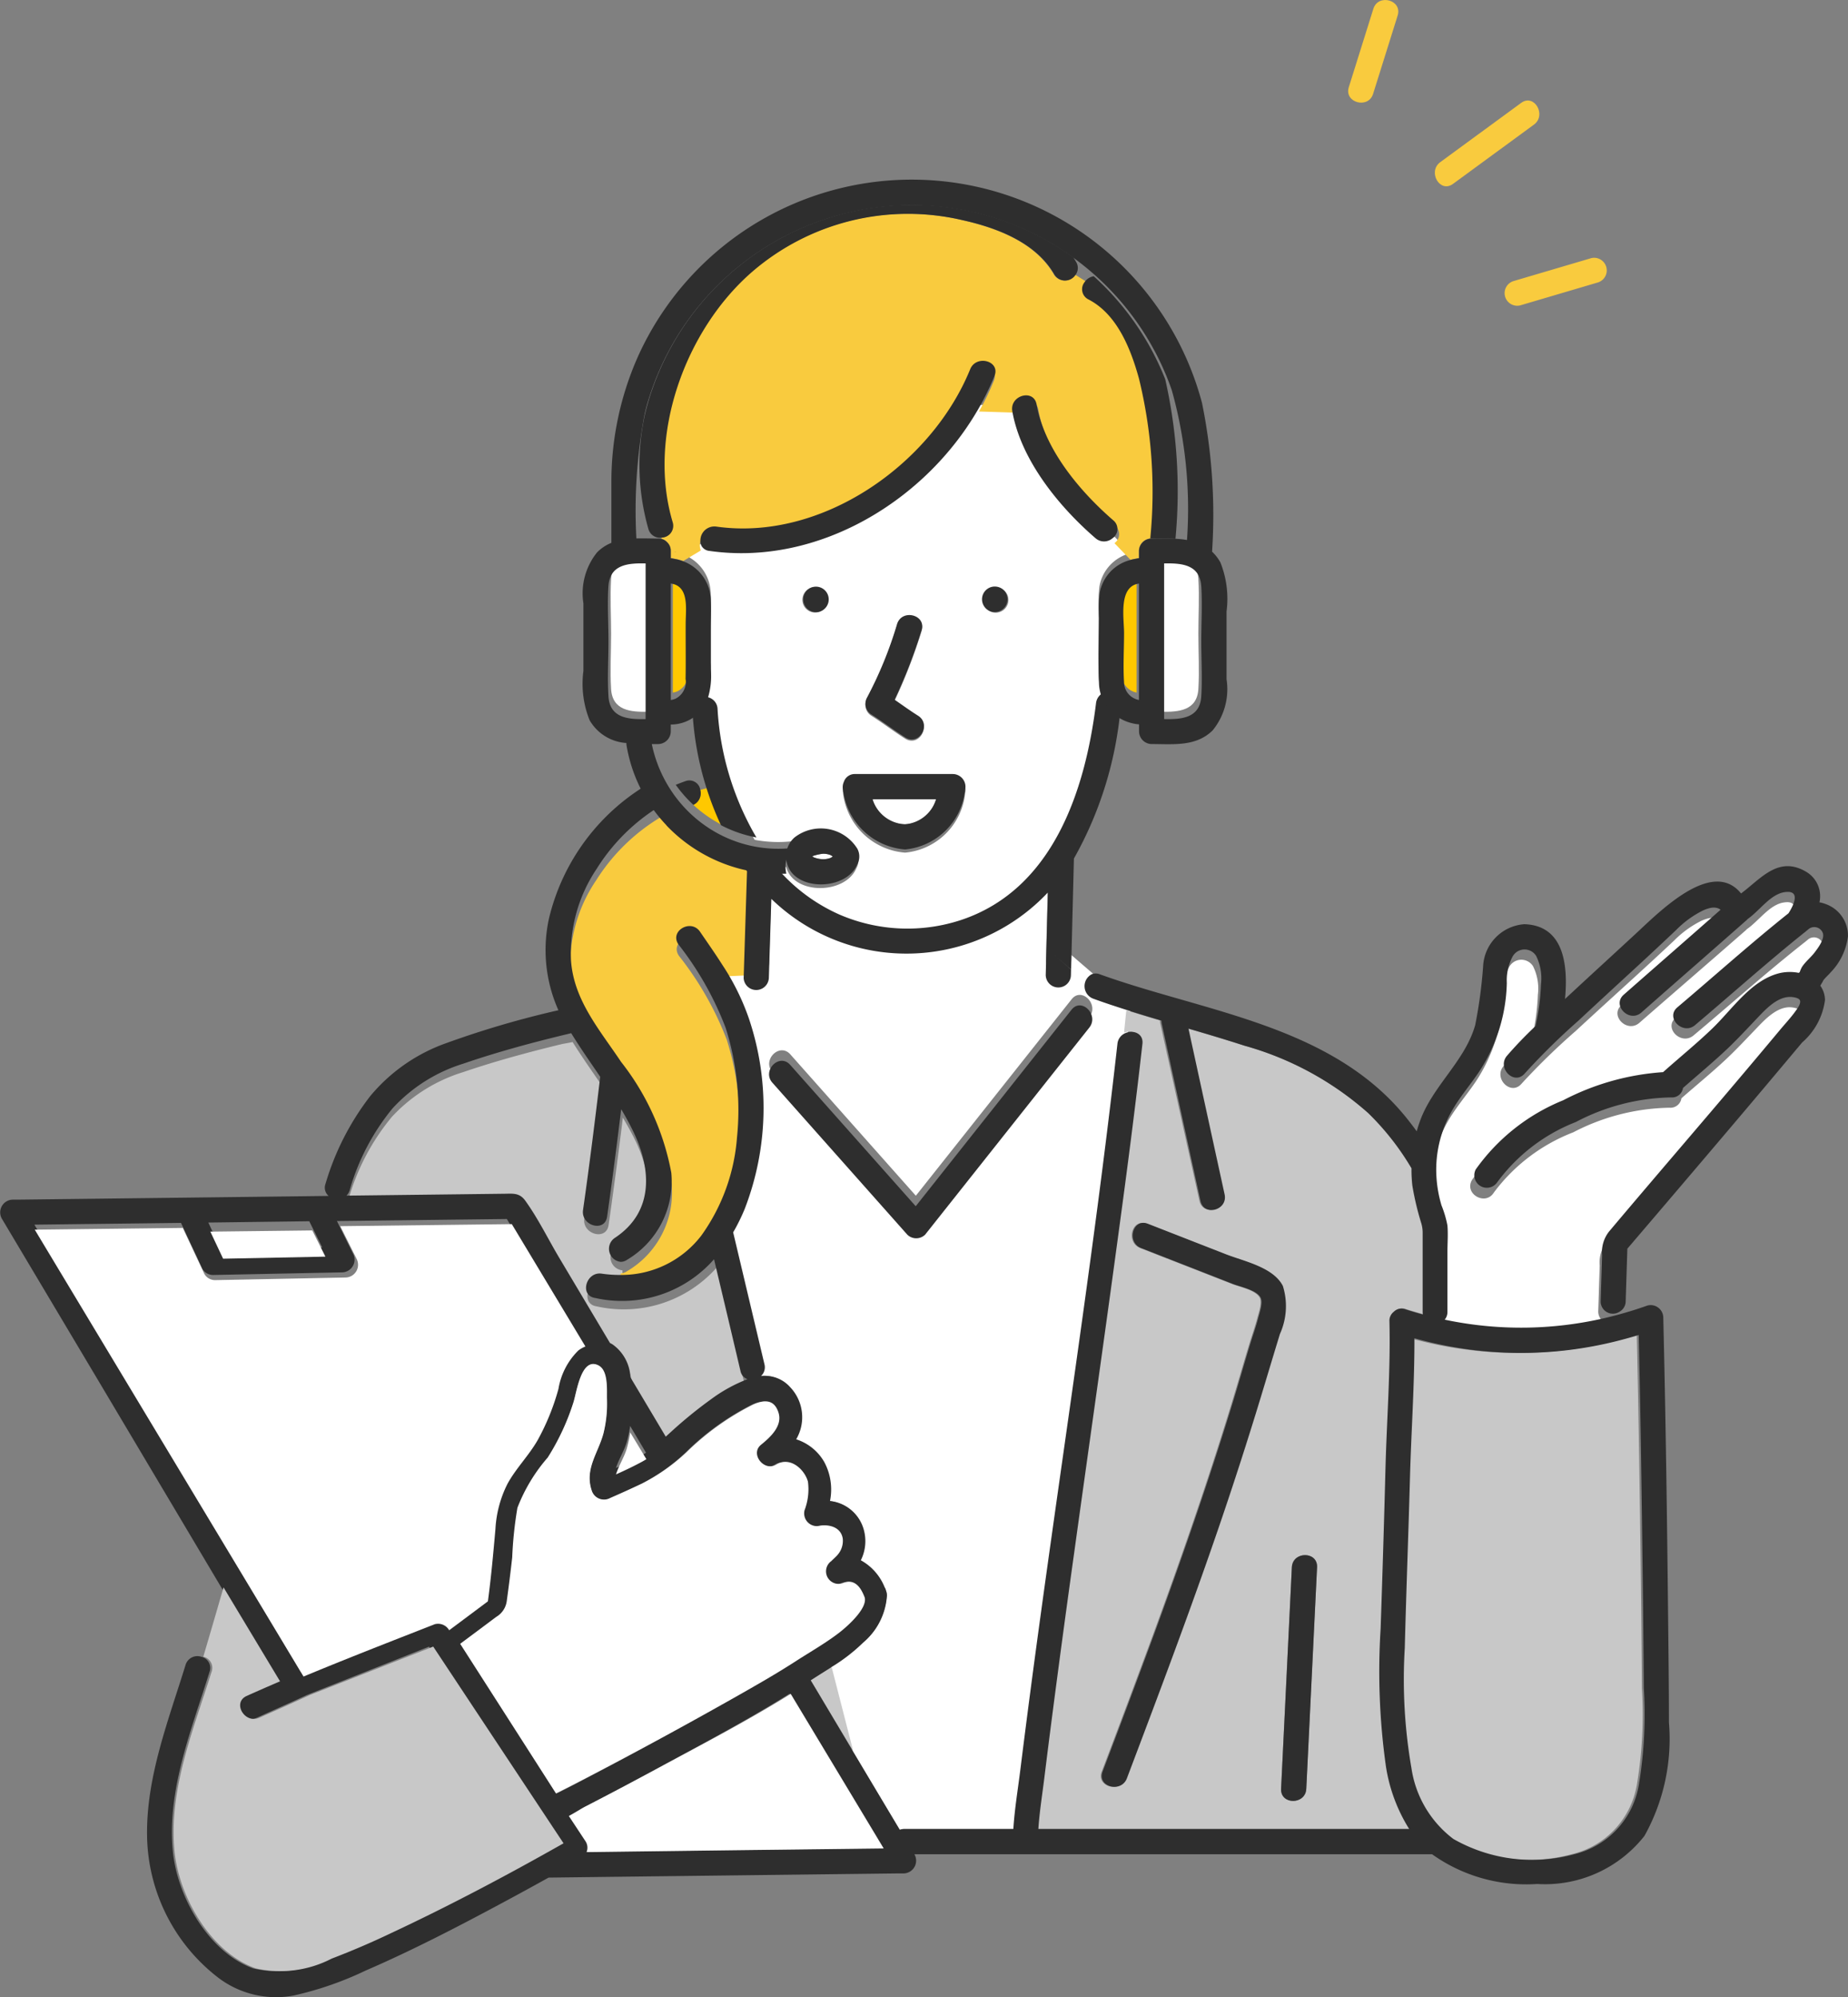
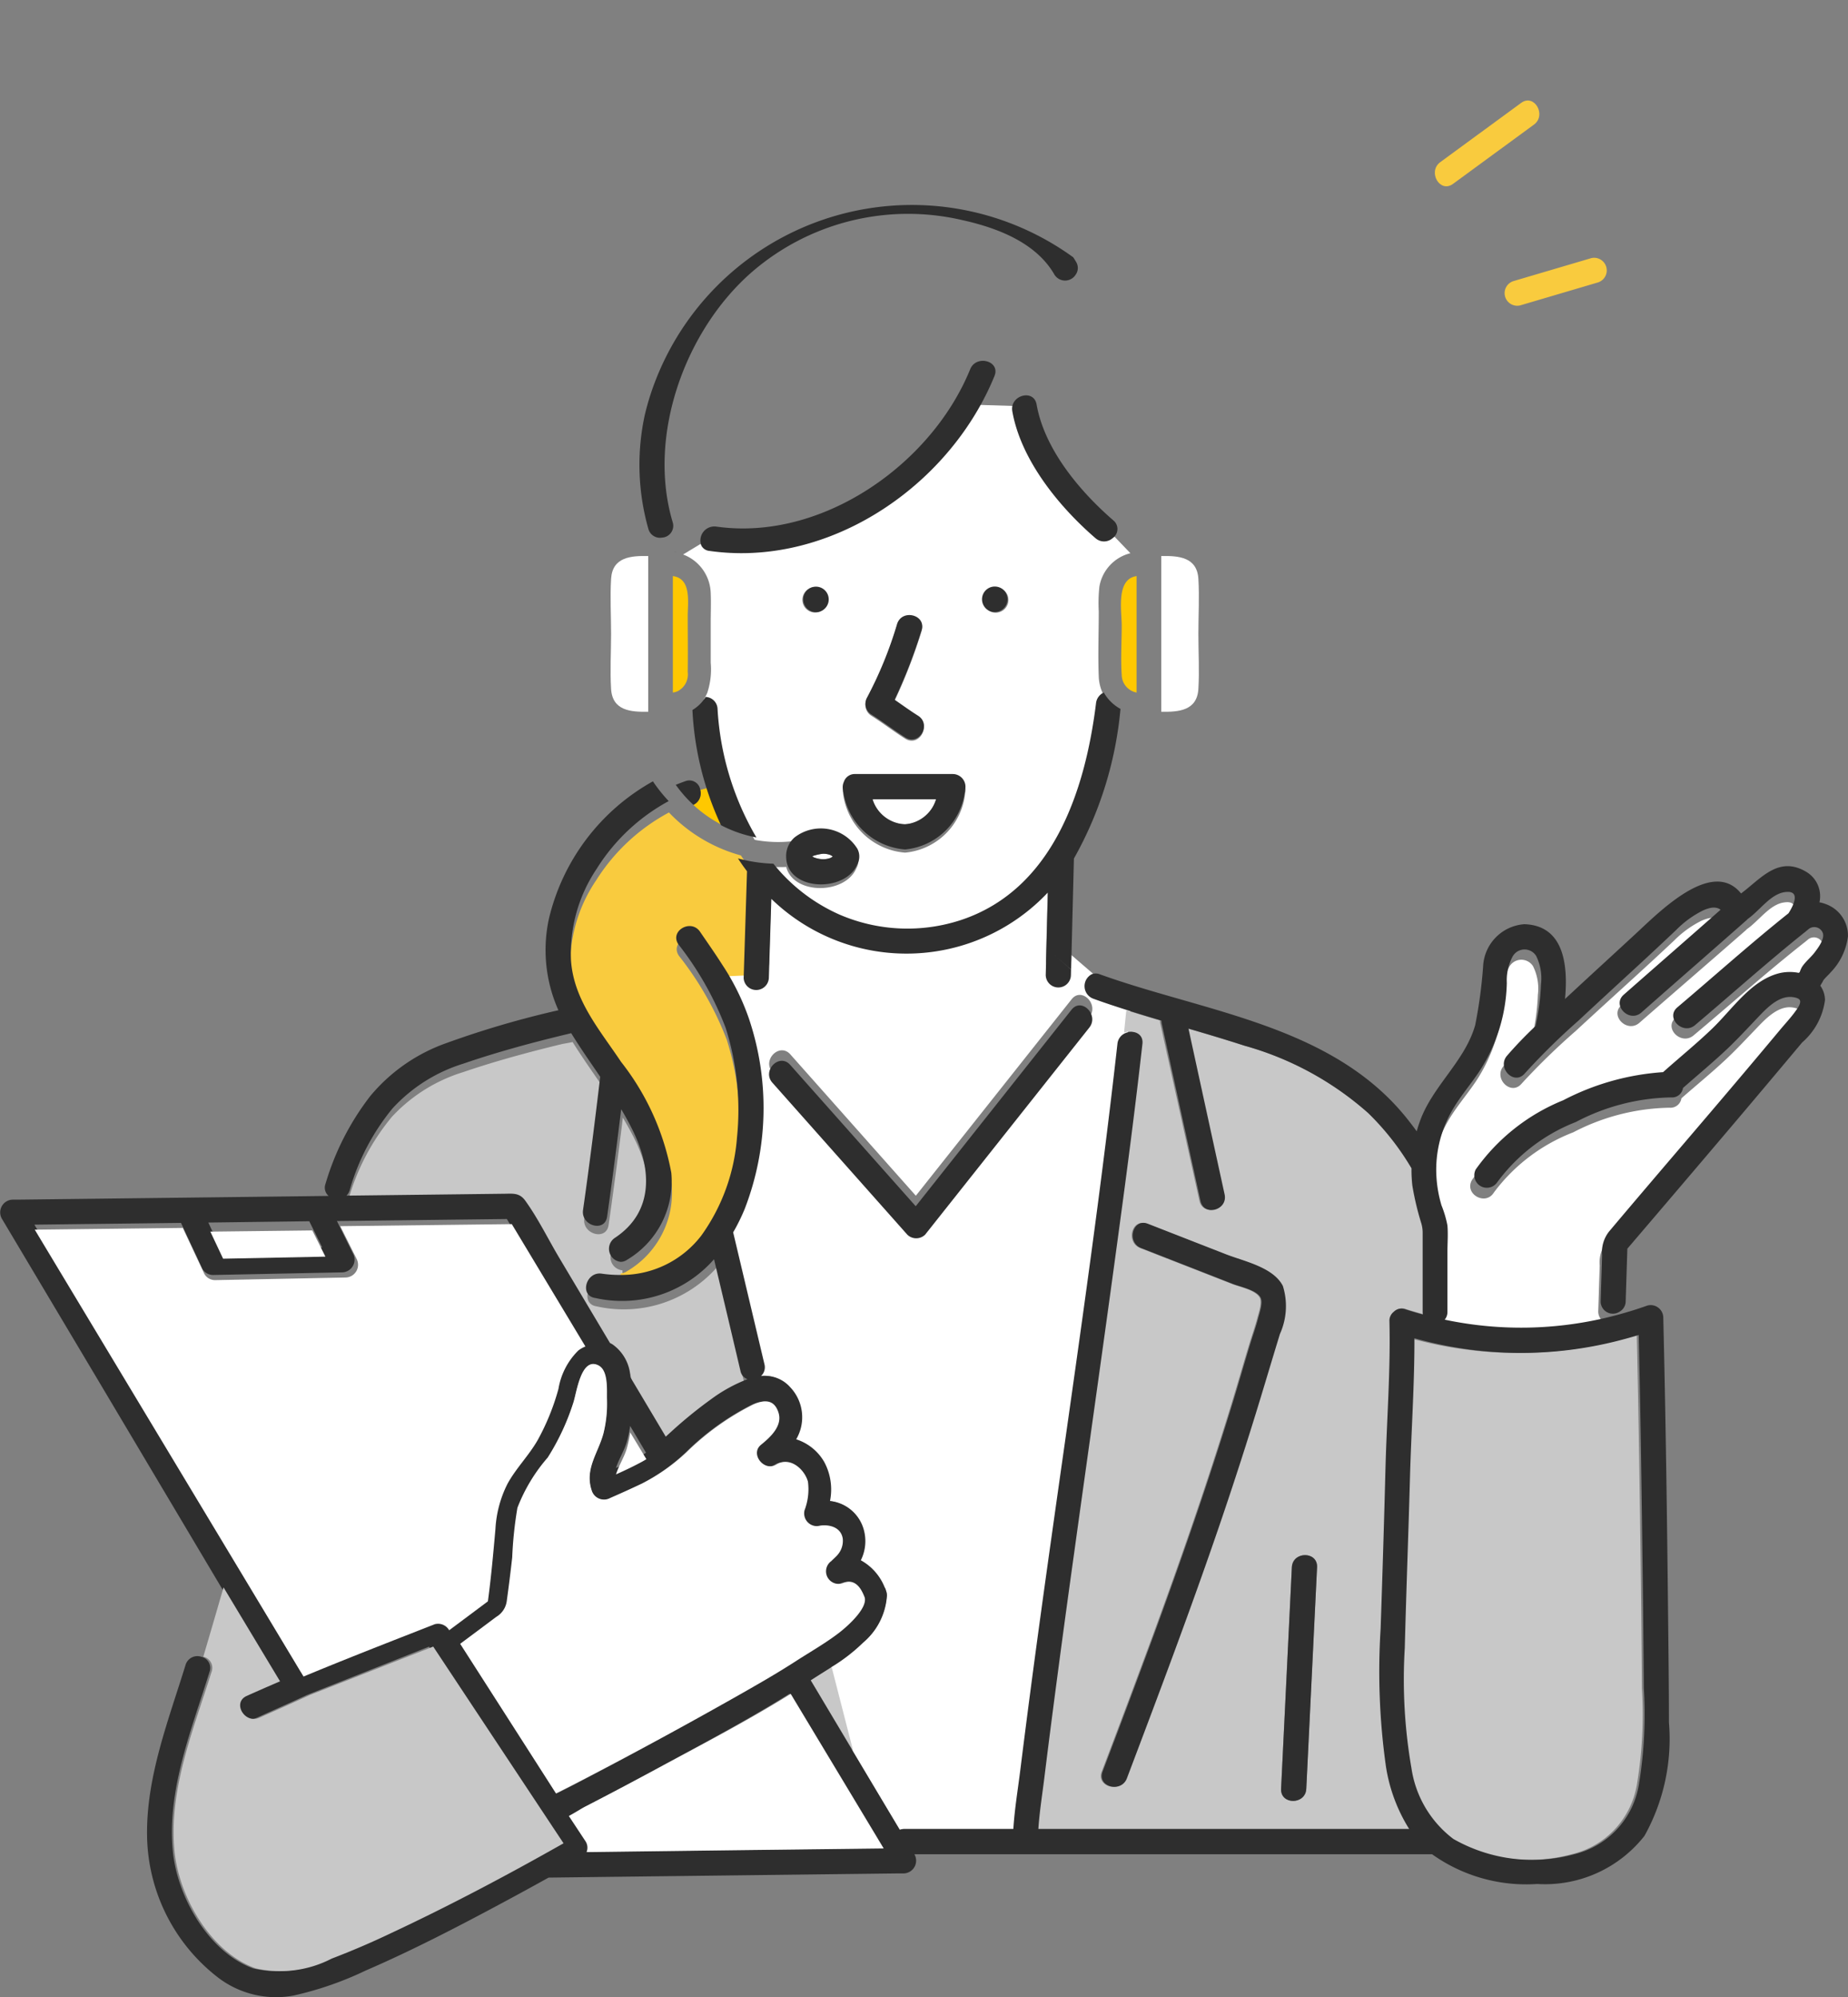
<svg xmlns="http://www.w3.org/2000/svg" width="87" height="94">
  <rect width="100%" height="100%" fill="#808080" stroke="none" />
  <g data-name="グループ 491">
    <g data-name="グループ 490">
      <g data-name="コンポーネント 6 – 1">
        <path data-name="パス 353" d="m26.887 49.178-.469.112q.243-.042.482-.09Z" fill="#fff" />
        <path data-name="パス 354" d="m49.241 45.207.1-3.877a9.14 9.14 0 0 1-13.018.3l-.117 3.713a.594.594 0 0 1-1.186.027l-1.1.049a11.131 11.131 0 0 1 1.249 2.494 13.057 13.057 0 0 1-.192 8.99 9.164 9.164 0 0 1-.547 1.1l1.485 6.2a.559.559 0 0 1-.165.565 1.6 1.6 0 0 1 1.385.516 2.037 2.037 0 0 1 .291 2.46 2.363 2.363 0 0 1 1.333 1.067 2.71 2.71 0 0 1 .274 1.837 1.861 1.861 0 0 1 1.594 1.307 2 2 0 0 1-.128 1.483 2.524 2.524 0 0 1 1.128 1.261.627.627 0 0 1 .076.181.562.562 0 0 1 .039.262 3.142 3.142 0 0 1-1.126 2.165 8.316 8.316 0 0 1-1.5 1.149l1.02 3.973 2.221 3.691a.615.615 0 0 1 .218-.038h5.182c.058-.939.219-1.883.335-2.812q.228-1.829.473-3.656c1.351-10.165 2.988-20.3 4.14-30.489a.614.614 0 0 1 .4-.517c.036-.378.072-.732.107-1.055a47.28 47.28 0 0 1-1.669-.556.629.629 0 0 1-.062-1.147l-1.045-.9-.006.251a.595.595 0 0 1-1.189.006Zm2.048 2.665-.97 1.223-6.76 8.524a.6.6 0 0 1-.839 0l-6.352-7.153c-.506-.569.331-1.411.839-.839l5.909 6.654.574-.724 6.76-8.524c.471-.598 1.305.247.836.839Z" fill="#fff" />
        <path data-name="パス 355" d="m75.242 61.731.069-2.163a1.557 1.557 0 0 1 .325-1.11c2.143-2.52 4.318-5.011 6.464-7.528q.843-.99 1.682-1.983c.238-.283.5-.559.717-.857.082-.113.285-.368.218-.522-.054-.126-.355-.158-.457-.159-.622-.006-1.166.572-1.557.98-.473.492-.936.99-1.434 1.458-.682.64-1.409 1.23-2.111 1.848a.522.522 0 0 1-.56.443 10.162 10.162 0 0 0-4.533 1.158 8.448 8.448 0 0 0-3.736 2.833c-.4.651-1.423.055-1.024-.6a9.434 9.434 0 0 1 4.162-3.258 12.074 12.074 0 0 1 4.744-1.322c.774-.687 1.582-1.334 2.331-2.047.953-.907 1.833-2.263 3.176-2.607a2.175 2.175 0 0 1 .943-.019l.046-.041a1.53 1.53 0 0 1 .1-.23c.167-.262.426-.458.613-.7.155-.2.461-.6.39-.884a.435.435 0 0 0-.715-.18l-.084.067a.6.6 0 0 1-.081.065c-1.772 1.4-3.47 2.912-5.2 4.362-.582.487-1.425-.348-.839-.839 1.759-1.473 3.482-3.005 5.282-4.426.271-.415.585-1.11-.192-.993-.672.1-1.17.86-1.747 1.261a.631.631 0 0 1-.061.061c-1.661 1.452-3.333 2.892-4.994 4.343-.573.5-1.415-.336-.839-.839 1.532-1.338 3.071-2.667 4.6-4-.218-.161-.493-.119-.852.042a4.816 4.816 0 0 0-1.268.919q-.927.87-1.866 1.726c-.926.843-1.853 1.685-2.772 2.536a31.868 31.868 0 0 0-2.555 2.487c-.5.579-1.335-.263-.839-.839a18.888 18.888 0 0 1 1.36-1.4v-.021a10.7 10.7 0 0 0 .252-1.927 2.37 2.37 0 0 0-.229-1.351.652.652 0 0 0-1.129.051 2.36 2.36 0 0 0-.264 1.22 7.874 7.874 0 0 1-1.3 4.159c-.439.652-.964 1.245-1.348 1.934a5.556 5.556 0 0 0-.711 2.693 5.882 5.882 0 0 0 .251 1.687 4.984 4.984 0 0 1 .282.944c.037.414 0 .848 0 1.263v2.8a.559.559 0 0 1-.129.372 17.7 17.7 0 0 0 8.308-.252l.006-.125a.581.581 0 0 1-.895-.49Z" fill="#fff" />
-         <path data-name="パス 356" d="M64.643 4.418 65.799.729c.229-.73-.916-1.042-1.144-.315l-1.156 3.689c-.23.73.916 1.042 1.144.315Z" fill="#f9cb3e" />
        <path data-name="パス 357" d="m68.405 8.655 3.808-2.788c.61-.447.019-1.476-.6-1.024l-3.808 2.789c-.609.448-.018 1.478.6 1.023Z" fill="#f9cb3e" />
        <path data-name="パス 358" d="m71.558 14.377 3.676-1.085a.594.594 0 0 0-.315-1.144l-3.676 1.085a.594.594 0 0 0 .315 1.144Z" fill="#f9cb3e" />
        <path data-name="パス 359" d="M65.024 76.65q.13-3.8.232-7.6c.062-2.277.243-4.584.187-6.861a.527.527 0 0 1 .207-.455.512.512 0 0 1 .543-.117c.279.09.56.171.84.247a.662.662 0 0 1-.011-.122v-3.73a1.589 1.589 0 0 0-.064-.439 13.245 13.245 0 0 1-.426-1.775 6.484 6.484 0 0 1-.041-.816 12.481 12.481 0 0 0-2.059-2.6 14.92 14.92 0 0 0-5.876-3.172 95.125 95.125 0 0 0-2.667-.806q.857 3.9 1.721 7.8c.164.745-.979 1.06-1.144.316l-1.841-8.345a.664.664 0 0 1-.016-.146 87.335 87.335 0 0 1-1.583-.479c-.035.323-.071.677-.107 1.055.366-.141.84.029.785.517a387.71 387.71 0 0 1-1.126 8.837c-.69 5.061-1.42 10.116-2.127 15.174q-.511 3.652-1 7.308-.213 1.623-.416 3.248c-.1.791-.229 1.592-.281 2.39h17.623a7.711 7.711 0 0 1-1.11-2.973 31.68 31.68 0 0 1-.243-6.456ZM59.3 65.806q-.908 2.991-1.92 5.949c-1.37 4.014-2.869 7.982-4.371 11.948-.268.708-1.415.4-1.144-.315a719.934 719.934 0 0 0 2.394-6.386c1.321-3.6 2.578-7.214 3.7-10.876.295-.958.567-1.923.86-2.881.123-.4.265-.8.37-1.2.062-.241.241-.738.112-.973-.2-.357-.954-.5-1.294-.636l-1.408-.551-2.919-1.14c-.7-.275-.4-1.421.315-1.144l3.678 1.437c.846.331 2.224.6 2.676 1.49a3.187 3.187 0 0 1-.138 2.258c-.304 1.006-.605 2.013-.911 3.02Zm2.638 9.272-.443 9.115c-.037.761-1.223.763-1.186 0l.064-1.312.443-9.115c.037-.761 1.223-.763 1.186 0l-.063 1.312Z" fill="#c8c8c8" />
        <path data-name="パス 360" d="M29.01 58.668c1.874-1.218 1.769-3.241.862-5.063-.17-.341-.355-.672-.55-1a252.547 252.547 0 0 1-.671 5.058c-.109.754-1.251.431-1.144-.315.3-2.086.564-4.178.817-6.27-.463-.672-.935-1.339-1.366-2.031q-.239.049-.482.09c-1.57.38-3.13.8-4.653 1.32a7.626 7.626 0 0 0-3.373 2.11 10.642 10.642 0 0 0-2.038 3.858.6.6 0 0 1-.148.246l5.439-.064 2.1-.025c.391 0 .692-.044.961.324.61.836 1.089 1.81 1.622 2.7l2.406 4c.039.019.077.04.115.062a1.991 1.991 0 0 1 .856 1.553l.131.217 1.55 2.577c.095-.086.19-.173.285-.256a20.9 20.9 0 0 1 1.863-1.5 7.352 7.352 0 0 1 1.737-.948.518.518 0 0 1-.333-.391l-.508-2.121-.751-3.134a5.843 5.843 0 0 1-5.653 1.822c-.754-.11-.431-1.253.315-1.144a5.938 5.938 0 0 0 .9.061l.006-.613a.616.616 0 0 1-.295-1.123Z" fill="#c8c8c8" />
        <path data-name="パス 361" d="m38.43 79.536 1.742 2.9-1.02-3.973c-.333.211-.669.416-.993.627Z" fill="#c8c8c8" />
        <path data-name="パス 362" d="M60.312 84.195c-.037.763 1.149.761 1.186 0l.443-9.115.064-1.311c.037-.763-1.149-.761-1.186 0l-.443 9.115Z" fill="#2e2e2e" />
        <path data-name="パス 363" d="m53.723 58.744 2.919 1.14 1.408.551c.341.133 1.1.279 1.294.636.128.235-.05.732-.112.973-.105.406-.247.8-.37 1.2-.293.958-.565 1.923-.86 2.881-1.126 3.662-2.382 7.28-3.7 10.876a662.338 662.338 0 0 1-2.394 6.386c-.271.715.876 1.023 1.144.315 1.5-3.966 3-7.934 4.371-11.948q1.01-2.958 1.92-5.949c.305-1.006.606-2.014.914-3.019a3.186 3.186 0 0 0 .138-2.258c-.452-.887-1.83-1.159-2.676-1.49l-3.678-1.437c-.714-.278-1.022.868-.318 1.143Z" fill="#2e2e2e" />
        <path data-name="パス 364" d="m50.444 47.527-6.76 8.524-.574.724-5.909-6.654c-.508-.572-1.344.269-.839.839l6.352 7.153a.6.6 0 0 0 .839 0l6.76-8.524.97-1.223c.469-.592-.365-1.437-.839-.839Z" fill="#2e2e2e" />
        <path data-name="パス 365" d="M32.963 37.181a.605.605 0 0 1-.326.7 6.1 6.1 0 0 0 1.315.929 14.169 14.169 0 0 1-.671-1.714Z" fill="#ffc800" />
        <path data-name="パス 366" d="M35.306 40.869q-.222-.3-.426-.605a7.353 7.353 0 0 1-3.387-2.022 9.15 9.15 0 0 0-3.427 3.192 7.092 7.092 0 0 0-1.217 4.305c.128 1.876 1.372 3.283 2.38 4.781a11.909 11.909 0 0 1 2.389 5.223 4.281 4.281 0 0 1-2.1 4.091.556.556 0 0 1-.3.1l-.006.613a4.8 4.8 0 0 0 3.842-1.858 9.033 9.033 0 0 0 1.691-4.6 12.665 12.665 0 0 0-.536-5.168 15.04 15.04 0 0 0-2.245-3.931c-.436-.629.592-1.222 1.024-.6.362.522.727 1.039 1.067 1.569l1.1-.049v-.027q.072-2.508.151-5.014Z" fill="#f9cb3e" />
        <path data-name="パス 367" d="M32.971 37.188a.522.522 0 0 0-.706-.42c-.152.053-.3.112-.452.172a6.158 6.158 0 0 0 .832.945.605.605 0 0 0 .326-.697Z" fill="#2e2e2e" />
        <path data-name="パス 368" d="M41.079 37.619a1.537 1.537 0 0 0 2.988 0Z" fill="#fff" />
        <path data-name="パス 369" d="M39.548 43.21a8.077 8.077 0 0 0 5.728.244c4.317-1.451 5.831-6.1 6.337-10.2a.618.618 0 0 1 .367-.5 2 2 0 0 1-.253-.906c-.042-1.02 0-2.051 0-3.071a7.21 7.21 0 0 1 .03-1.164 1.957 1.957 0 0 1 1.46-1.574l-.753-.785a.605.605 0 0 1-.813.009c-1.714-1.484-3.516-3.687-3.917-5.979a.651.651 0 0 1-.007-.176l-1.642-.051c-2.487 4.414-7.608 7.519-12.721 6.788a.473.473 0 0 1-.377-.246l-.828.5a2 2 0 0 1 1.3 1.829c.02.458 0 .921 0 1.379v1.882a3.517 3.517 0 0 1-.162 1.42 2.174 2.174 0 0 1-.16.307.585.585 0 0 1 .561.57 13.459 13.459 0 0 0 1.41 5.273q.2.394.421.771a6.02 6.02 0 0 0 1.842.057 2.023 2.023 0 0 1 2.949.529.776.776 0 0 1 0 .742c-.526 1.257-2.97 1.27-3.307-.053-.2.01-.395.009-.59 0a8.294 8.294 0 0 0 3.125 2.405Zm7.327-15.572a.6.6 0 1 1-.6.6.6.6 0 0 1 .6-.6Zm-6.057 5.247a18.673 18.673 0 0 0 1.416-3.469c.248-.719 1.393-.408 1.144.315a24.988 24.988 0 0 1-1.267 3.261c.367.254.728.516 1.106.754.645.406.049 1.432-.6 1.024-.541-.341-1.047-.734-1.588-1.075a.6.6 0 0 1-.211-.81Zm-2.444-4.053a.6.6 0 1 1 .6-.6.6.6 0 0 1-.6.6Zm1.319 8.5a.589.589 0 0 1 .038-.383.539.539 0 0 1 .534-.368h4.6a.6.6 0 0 1 .572.751 3.133 3.133 0 0 1-2.825 2.8 3.19 3.19 0 0 1-2.924-2.8Z" fill="#fff" />
-         <path data-name="パス 370" d="M33.682 25.013c4.954.709 10.131-2.907 11.962-7.406.284-.7 1.431-.391 1.144.315a12.778 12.778 0 0 1-.7 1.447l1.642.051c.059-.617 1.03-.828 1.151-.14.37 2.112 2.035 4.09 3.612 5.456a.521.521 0 0 1-.026.829l.753.785a2.306 2.306 0 0 1 .275-.058.572.572 0 0 1 .12-.021v-.334a.594.594 0 0 1 .593-.593h.06v-.05a22.425 22.425 0 0 0-.537-7.479c-.383-1.388-1.021-3.019-2.376-3.723a.534.534 0 0 1-.184-.815l-.558-.35a.588.588 0 0 1-1-.01c-.87-1.514-2.712-2.2-4.33-2.561a11.235 11.235 0 0 0-9.882 2.419c-3.165 2.737-4.976 7.727-3.757 11.8a.557.557 0 0 1-.5.724l.008.063a.518.518 0 0 1 .256.156.547.547 0 0 1 .17.415v.334c.02 0 .04 0 .059.007a.659.659 0 0 1 .111.023 2.222 2.222 0 0 1 .416.112l.828-.5a.659.659 0 0 1 .69-.896Z" fill="#f9cb3e" />
        <path data-name="パス 371" d="M33.781 33.374a.585.585 0 0 0-.561-.57 1.833 1.833 0 0 1-.622.615 14.467 14.467 0 0 0 .673 3.707 14.159 14.159 0 0 0 .671 1.714 6 6 0 0 0 1.67.578q-.225-.377-.421-.771a13.458 13.458 0 0 1-1.41-5.273Z" fill="#2e2e2e" />
        <path data-name="パス 372" d="m49.597 44.919.829.711.132-5.221a17.575 17.575 0 0 0 2.192-7.042 2 2 0 0 1-.784-.77.618.618 0 0 0-.367.5c-.506 4.1-2.02 8.752-6.337 10.2a8.077 8.077 0 0 1-5.728-.244 8.294 8.294 0 0 1-3.124-2.4 7.269 7.269 0 0 1-1.668-.249q.2.31.426.605l-.158 5.013v.027a.594.594 0 0 0 1.186-.027l.117-3.714a9.14 9.14 0 0 0 13.018-.3l-.1 3.877a.593.593 0 0 0 1.186 0l.006-.251Z" fill="#2e2e2e" />
        <path data-name="パス 373" d="M41.034 33.637c.541.341 1.046.734 1.588 1.075.648.408 1.244-.618.6-1.024-.378-.238-.739-.5-1.106-.754a24.979 24.979 0 0 0 1.265-3.261c.25-.723-.9-1.034-1.144-.315a18.673 18.673 0 0 1-1.416 3.469.6.6 0 0 0 .213.81Z" fill="#2e2e2e" />
        <path data-name="パス 374" d="M30.524 24.895a.566.566 0 0 0 .645.409.557.557 0 0 0 .5-.724c-1.219-4.077.592-9.066 3.757-11.8a11.235 11.235 0 0 1 9.882-2.419c1.618.358 3.46 1.047 4.33 2.561a.588.588 0 0 0 1 .01.543.543 0 0 0 .02-.608 3.883 3.883 0 0 0-.134-.215 12.946 12.946 0 0 0-19.957 6.642c-.075.242-.138.484-.2.728a11.043 11.043 0 0 0 .157 5.416Z" fill="#2e2e2e" />
        <path data-name="パス 375" d="m31.795 25.974.054.01a.652.652 0 0 0-.111-.023Z" fill="#2e2e2e" />
-         <path data-name="パス 376" d="M51.06 13.28a.534.534 0 0 0 .184.815c1.355.7 1.992 2.335 2.376 3.723a22.424 22.424 0 0 1 .537 7.479v.05c.392 0 .793-.011 1.179.018q.006-.033.008-.068a23.816 23.816 0 0 0-.488-7.448 12.973 12.973 0 0 0-3.364-4.846.626.626 0 0 0-.432.277Z" fill="#2e2e2e" />
        <path data-name="パス 377" d="M52.413 24.493c-1.577-1.366-3.242-3.344-3.612-5.456-.121-.688-1.092-.477-1.151.14a.652.652 0 0 0 .007.176c.4 2.292 2.2 4.5 3.917 5.979a.605.605 0 0 0 .813-.009.521.521 0 0 0 .026-.83Z" fill="#2e2e2e" />
        <path data-name="パス 378" d="M45.675 17.378c-1.831 4.5-7.008 8.115-11.962 7.406a.659.659 0 0 0-.692.9.473.473 0 0 0 .377.246c5.113.731 10.234-2.373 12.721-6.788a12.783 12.783 0 0 0 .7-1.447c.287-.708-.86-1.016-1.144-.317Z" fill="#2e2e2e" />
        <path data-name="パス 379" d="M42.608 39.983a3.133 3.133 0 0 0 2.825-2.8.6.6 0 0 0-.572-.751h-4.6a.539.539 0 0 0-.534.368.589.589 0 0 0-.038.383 3.19 3.19 0 0 0 2.919 2.8Zm0-1.186a1.68 1.68 0 0 1-1.529-1.175h2.988a1.668 1.668 0 0 1-1.459 1.175Z" fill="#2e2e2e" />
        <path data-name="パス 380" d="M38.414 27.613a.6.6 0 1 0 .6.6.6.6 0 0 0-.6-.6Z" fill="#2e2e2e" />
        <path data-name="パス 381" d="M46.832 28.807a.6.6 0 1 0-.6-.6.6.6 0 0 0 .6.6Z" fill="#2e2e2e" />
        <path data-name="パス 382" d="M77.297 79.459q-.019-2.645-.053-5.29c-.046-3.778-.1-7.556-.189-11.334-.323.1-.649.188-.975.27l-.053 1.075.053-1.075a18.861 18.861 0 0 1-9.688-.118c.008 2.181-.151 4.382-.211 6.558-.074 2.673-.177 5.346-.247 8.02a24.2 24.2 0 0 0 .317 5.659 5.1 5.1 0 0 0 1.994 3.333 7.647 7.647 0 0 0 5.774.711 4.059 4.059 0 0 0 3.051-3.321 20.071 20.071 0 0 0 .227-4.488Z" fill="#c8c8c8" />
        <path data-name="パス 383" d="M85.835 46.147c.1-.137.244-.254.354-.385a2.959 2.959 0 0 0 .809-1.689 1.579 1.579 0 0 0-1.051-1.522 1.487 1.487 0 0 0-.291-.08 1.332 1.332 0 0 0-.622-1.436c-1.307-.775-2.128.318-3.069 1.019-1.348-1.675-3.823.845-4.943 1.881-1.021.945-2.049 1.882-3.068 2.829l-.276.255c.151-1.617-.058-3.459-1.916-3.519a2.092 2.092 0 0 0-1.94 1.98 22.093 22.093 0 0 1-.373 2.769c-.466 1.659-1.94 2.813-2.561 4.415a6.556 6.556 0 0 0-.192.585 15.43 15.43 0 0 0-.489-.64c-3.527-4.371-9.491-4.969-14.436-6.753a.514.514 0 0 0-.374 0l2.093 1.811-2.093-1.811a.631.631 0 0 0 .062 1.147c.547.2 1.1.381 1.653.556.521.166 1.044.324 1.568.479a.67.67 0 0 0 .015.146q.908 4.173 1.823 8.345c.163.745 1.3.43 1.133-.316q-.852-3.9-1.7-7.8c.883.259 1.766.521 2.641.806a14.732 14.732 0 0 1 5.819 3.172 12.464 12.464 0 0 1 2.039 2.6 6.542 6.542 0 0 0 .041.816 13.347 13.347 0 0 0 .422 1.775 1.6 1.6 0 0 1 .063.439v3.73a.672.672 0 0 0 .011.122 19.7 19.7 0 0 1-.832-.247.5.5 0 0 0-.538.117.529.529 0 0 0-.205.455c.055 2.277-.123 4.584-.185 6.861q-.1 3.8-.23 7.6a31.988 31.988 0 0 0 .246 6.458 7.757 7.757 0 0 0 1.1 2.973H48.884c.052-.8.181-1.6.279-2.39q.2-1.625.412-3.248.476-3.656.987-7.308c.7-5.058 1.423-10.113 2.106-15.174.4-2.942.784-5.886 1.115-8.837.055-.488-.415-.658-.777-.517a.613.613 0 0 0-.4.517c-1.141 10.191-2.762 20.324-4.1 30.49q-.24 1.827-.468 3.656c-.115.929-.274 1.873-.332 2.812h-5.13a.6.6 0 0 0-.216.038l-2.2-3.691-1.726-2.9-.268-.449c.321-.211.654-.415.984-.627a8.245 8.245 0 0 0 1.487-1.149 3.152 3.152 0 0 0 1.115-2.165.567.567 0 0 0-.034-.266.629.629 0 0 0-.075-.181 2.515 2.515 0 0 0-1.117-1.261 2.013 2.013 0 0 0 .127-1.483 1.847 1.847 0 0 0-1.578-1.307 2.733 2.733 0 0 0-.271-1.837 2.345 2.345 0 0 0-1.321-1.067 2.053 2.053 0 0 0-.288-2.46 1.581 1.581 0 0 0-1.371-.516.563.563 0 0 0 .163-.565l-1.471-6.2a9.2 9.2 0 0 0 .542-1.1 13.176 13.176 0 0 0 .19-8.99 11.175 11.175 0 0 0-1.237-2.494c-.337-.53-.7-1.048-1.057-1.569-.428-.623-1.446-.031-1.014.6a15.078 15.078 0 0 1 2.224 3.931 12.782 12.782 0 0 1 .531 5.168 9.087 9.087 0 0 1-1.675 4.6 4.732 4.732 0 0 1-3.8 1.858 5.821 5.821 0 0 1-.893-.061c-.739-.109-1.058 1.033-.312 1.144a5.762 5.762 0 0 0 5.6-1.822l.744 3.134.5 2.121a.517.517 0 0 0 .33.391 7.259 7.259 0 0 0-1.72.948 20.736 20.736 0 0 0-1.845 1.5l-.282.256-1.535-2.577-.129-.217a2 2 0 0 0-.848-1.553 2.07 2.07 0 0 0-.114-.062l-2.383-4c-.528-.886-1-1.86-1.606-2.7-.266-.368-.565-.329-.952-.324l-2.076.025-5.386.064a.6.6 0 0 0 .146-.246 10.677 10.677 0 0 1 2.019-3.858 7.543 7.543 0 0 1 3.341-2.11c1.508-.518 3.053-.94 4.608-1.32l.464-.112.013.021c.427.692.895 1.358 1.353 2.031-.25 2.093-.511 4.184-.809 6.27-.107.746 1.025 1.069 1.133.315.241-1.683.457-3.37.664-5.058.193.325.376.656.544 1 .9 1.822 1 3.845-.854 5.063a.617.617 0 0 0 .291 1.121.547.547 0 0 0 .3-.1 4.293 4.293 0 0 0 2.078-4.091 11.963 11.963 0 0 0-2.366-5.223c-1-1.5-2.23-2.9-2.357-4.781a7.142 7.142 0 0 1 1.206-4.3 9.1 9.1 0 0 1 3.394-3.192 7.194 7.194 0 0 1-.743-.93 10.052 10.052 0 0 0-4.894 6.458 6.938 6.938 0 0 0 .445 4.316 44.18 44.18 0 0 0-5.28 1.548 8.209 8.209 0 0 0-3.575 2.488 12.507 12.507 0 0 0-2.109 4.132.513.513 0 0 0 .145.572l-1.206.015-13.43.16H.592a.6.6 0 0 0-.507.892L4.7 65.103l5.718 9.614 2.635 4.423a93.14 93.14 0 0 0-1.556.688c-.688.313-.092 1.335.593 1.024.765-.348 1.534-.688 2.3-1.043l.05-.023.223-.089 1.079-.427 4.456-1.765 5.581 8.505.494.753c-2.625 1.5-5.3 2.932-8.029 4.223-.913.432-1.835.849-2.78 1.205a5.153 5.153 0 0 1-3.542.459c-2.1-.759-3.579-3.37-3.786-5.522-.279-2.9.889-5.73 1.732-8.446a.537.537 0 0 0-.388-.7.579.579 0 0 0-.745.386c-.8 2.591-1.839 5.231-1.812 7.985a8.577 8.577 0 0 0 3.378 6.753 4.494 4.494 0 0 0 3.518.821 15.829 15.829 0 0 0 3.4-1.179c2.157-.932 4.25-2.016 6.321-3.125q1.148-.615 2.287-1.248l3.048-.037 13.43-.16h.241a.6.6 0 0 0 .507-.892l-.006-.011h24.371a7.63 7.63 0 0 0 4.953 1.4 5.953 5.953 0 0 0 5.047-2.264 9.371 9.371 0 0 0 1.152-5.344c0-1.563-.019-3.126-.036-4.689-.05-4.786-.114-9.573-.23-14.358a.594.594 0 0 0-.743-.572c-.437.156-.877.293-1.319.414l-.06 1.243c.323-.083.645-.171.965-.27.087 3.777.142 7.556.187 11.334q.032 2.645.053 5.29a20.266 20.266 0 0 1-.224 4.488 4.044 4.044 0 0 1-3.022 3.321 7.509 7.509 0 0 1-5.718-.711 5.107 5.107 0 0 1-1.975-3.333 24.438 24.438 0 0 1-.314-5.659c.069-2.673.171-5.346.245-8.02.059-2.176.216-4.377.209-6.558a18.505 18.505 0 0 0 9.594.118l.06-1.243a17.364 17.364 0 0 1-8.228.252.562.562 0 0 0 .128-.372v-2.8c0-.416.036-.849 0-1.263a5.021 5.021 0 0 0-.279-.944 5.932 5.932 0 0 1-.249-1.687 5.6 5.6 0 0 1 .7-2.693c.38-.689.9-1.281 1.335-1.934a7.927 7.927 0 0 0 1.289-4.159 2.38 2.38 0 0 1 .262-1.22.643.643 0 0 1 1.118-.051 2.39 2.39 0 0 1 .227 1.351 10.8 10.8 0 0 1-.25 1.927v.021a18.8 18.8 0 0 0-1.347 1.4c-.492.575.336 1.418.831.839a31.688 31.688 0 0 1 2.53-2.487c.91-.851 1.828-1.692 2.745-2.536q.931-.856 1.848-1.726a4.771 4.771 0 0 1 1.256-.919c.355-.162.628-.2.844-.042-1.518 1.337-3.042 2.666-4.56 4-.571.5.263 1.339.831.839 1.646-1.451 3.3-2.891 4.946-4.343a.624.624 0 0 0 .06-.061c.571-.4 1.065-1.159 1.73-1.261.769-.118.458.578.19.993-1.783 1.421-3.489 2.954-5.231 4.426-.58.49.254 1.326.831.839 1.716-1.45 3.4-2.959 5.152-4.362a.6.6 0 0 0 .08-.065l.083-.067a.429.429 0 0 1 .708.18c.07.285-.233.68-.386.884-.186.246-.442.442-.607.7a1.543 1.543 0 0 0-.1.23l-.045.041a2.132 2.132 0 0 0-.934.019c-1.33.343-2.2 1.7-3.146 2.606-.742.714-1.543 1.361-2.309 2.047a11.869 11.869 0 0 0-4.7 1.322 9.357 9.357 0 0 0-4.121 3.258.59.59 0 0 0 1.014.6 8.375 8.375 0 0 1 3.7-2.833 9.986 9.986 0 0 1 4.489-1.158.518.518 0 0 0 .554-.443c.7-.618 1.416-1.208 2.091-1.848.493-.468.952-.966 1.42-1.458.388-.408.926-.987 1.542-.98.1 0 .4.033.452.159.066.154-.134.409-.216.522-.216.3-.474.574-.71.857q-.829.994-1.665 1.983c-2.124 2.517-4.279 5.009-6.4 7.528a1.567 1.567 0 0 0-.322 1.11l-.068 2.163a.575.575 0 0 0 .9.486l.043-.893-.043.893a.559.559 0 0 0 .279-.486l.078-2.472q2.456-2.872 4.9-5.754 1.671-1.971 3.33-3.954a3.178 3.178 0 0 0 1.075-2 1.2 1.2 0 0 0-.222-.674c.044-.067.086-.139.132-.22.007-.019.009-.024.008-.025ZM29.508 67.872a5.66 5.66 0 0 0 .157-.756l.248.416.5.846a2.718 2.718 0 0 1-.195.117c-.4.218-.805.413-1.218.6.131-.413.394-.826.508-1.223ZM14.56 57.482l.611 1.234-4.77.1-.593-1.273Zm6.372 19a.6.6 0 0 0-.663-.273c-2.048.811-4.093 1.611-6.12 2.464l-.932-1.564-9.853-16.538-1.746-2.929 6.908-.082a.621.621 0 0 0 .028.071l.972 2.086a.576.576 0 0 0 .507.294l6.076-.123a.6.6 0 0 0 .507-.892l-.754-1.524 5.4-.065 2.6-.031 3.431 5.759a1.426 1.426 0 0 0-.332.191 3.292 3.292 0 0 0-.927 1.811 11.072 11.072 0 0 1-.968 2.408c-.413.73-1.016 1.33-1.411 2.065a5.387 5.387 0 0 0-.56 2.127c-.1 1.136-.2 2.266-.351 3.4l-1.8 1.361Zm5.255 7.937-4.469-7.037 1.682-1.269a1.019 1.019 0 0 0 .488-.744c.092-.685.181-1.37.254-2.056a18.547 18.547 0 0 1 .242-2.333 7.955 7.955 0 0 1 1.412-2.365 11.147 11.147 0 0 0 1.2-2.6c.151-.466.359-2.158 1.168-1.737.46.239.39 1.114.4 1.564a5.9 5.9 0 0 1-.164 1.638c-.25.937-.884 1.669-.547 2.685a.6.6 0 0 0 .863.355c.5-.218 1-.444 1.487-.681a9.005 9.005 0 0 0 2.094-1.492 12.269 12.269 0 0 1 3.114-2.239c.51-.222.949-.228 1.149.379.209.635-.375 1.171-.813 1.529-.523.428.151 1.276.712.932.638-.392 1.314.214 1.478.8a2.789 2.789 0 0 1-.158 1.347.6.6 0 0 0 .723.73c.329-.062.965.012 1.058.606a1 1 0 0 1-.231.754c-.071.093-.367.353-.275.286a.591.591 0 0 0 .536 1.048c-.013 0 0 0 .032-.013l.025-.011-.02.009a.469.469 0 0 1 .052-.013.5.5 0 0 1 .255-.025c.354.062.532.427.651.738.131.525-.826 1.372-1.182 1.651-.635.5-1.361.909-2.035 1.35-.908.593-1.851 1.133-2.791 1.672q-3.449 1.976-6.972 3.82c-.436.229-.874.458-1.315.678Zm8.361 2.663-6.889.082a.558.558 0 0 0-.043-.5l-.785-1.2c.3-.163.588-.352.784-.453 1.156-.6 2.3-1.215 3.446-1.837 2.049-1.115 4.134-2.214 6.116-3.457l2.589 4.346 1.745 2.929Z" fill="#2e2e2e" />
        <path data-name="パス 384" d="m34.571 87.086 7.032-.083-1.762-2.929-2.615-4.346c-2 1.243-4.106 2.342-6.176 3.457a198.885 198.885 0 0 1-3.479 1.837c-.2.1-.486.291-.792.453l.792 1.2a.553.553 0 0 1 .043.5Z" fill="#fff" />
        <path data-name="パス 385" d="m13.349 77.348.941 1.564c2.046-.852 4.111-1.653 6.179-2.464a.6.6 0 0 1 .67.273l.008.012 1.822-1.361c.153-1.13.254-2.26.355-3.4a5.346 5.346 0 0 1 .565-2.126c.4-.735 1.008-1.335 1.425-2.065a11.009 11.009 0 0 0 .977-2.408 3.281 3.281 0 0 1 .934-1.806 1.445 1.445 0 0 1 .335-.191l-3.465-5.759-2.625.031-5.452.065.762 1.524a.6.6 0 0 1-.512.893l-6.136.123a.583.583 0 0 1-.512-.294l-.981-2.092a.617.617 0 0 1-.028-.071l-6.975.082 1.762 2.93Z" fill="#fff" />
        <path data-name="パス 386" d="m15.32 59.148-.617-1.234-4.8.057.6 1.273Z" fill="#fff" />
        <path data-name="パス 387" d="M29.668 67.419a5.6 5.6 0 0 1-.159.756c-.115.4-.381.808-.509 1.223.417-.187.83-.382 1.23-.6.067-.036.133-.076.2-.117l-.509-.845Z" fill="#fff" />
        <path data-name="パス 388" d="M9.964 78.679c-.852 2.717-2.03 5.546-1.749 8.446.209 2.153 1.7 4.763 3.823 5.522a5.248 5.248 0 0 0 3.577-.459 37.94 37.94 0 0 0 2.808-1.205c2.757-1.291 5.458-2.721 8.108-4.223l-.5-.753-5.636-8.505-4.5 1.765-1.089.427-.225.089-.05.023c-.769.355-1.546.7-2.318 1.043-.691.311-1.294-.711-.6-1.024a94.609 94.609 0 0 1 1.571-.688l-2.661-4.423a478.932 478.932 0 0 1-.952 3.263.536.536 0 0 1 .393.702Z" fill="#c8c8c8" />
        <path data-name="パス 389" d="m39.645 74.722-.025.011Z" fill="#fff" />
        <path data-name="パス 390" d="m39.589 74.747.032-.013c-.033.01-.046.017-.032.013Z" fill="#fff" />
        <path data-name="パス 391" d="M32.342 68.334a9.092 9.092 0 0 1-2.114 1.492c-.5.237-1 .463-1.5.681a.605.605 0 0 1-.871-.354c-.34-1.016.3-1.748.553-2.685a5.842 5.842 0 0 0 .166-1.638c-.008-.451.064-1.325-.4-1.564-.816-.42-1.027 1.272-1.179 1.738a11.1 11.1 0 0 1-1.212 2.6 7.939 7.939 0 0 0-1.426 2.365 18.377 18.377 0 0 0-.245 2.333 78.49 78.49 0 0 1-.257 2.056 1.019 1.019 0 0 1-.493.744q-.848.636-1.7 1.269l4.511 7.041.1-.05c.445-.22.887-.449 1.327-.678q3.552-1.848 7.04-3.82c.949-.538 1.9-1.079 2.818-1.672.681-.44 1.414-.855 2.055-1.35.36-.278 1.326-1.125 1.194-1.65-.12-.311-.3-.676-.657-.738a.513.513 0 0 0-.258.025.454.454 0 0 0-.053.013l-.037.015a.592.592 0 0 1-.541-1.048c-.092.068.206-.193.278-.286a1 1 0 0 0 .234-.754c-.094-.595-.735-.669-1.068-.606a.6.6 0 0 1-.73-.73 2.764 2.764 0 0 0 .159-1.347c-.165-.59-.848-1.2-1.492-.8-.566.345-1.246-.5-.719-.931.442-.358 1.033-.895.821-1.529-.2-.607-.645-.6-1.16-.379a12.384 12.384 0 0 0-3.144 2.237Z" fill="#fff" />
        <path data-name="パス 392" d="m39.62 74.734-.032.013.037-.015Z" fill="#2e2e2e" />
        <path data-name="パス 393" d="M53.508 32.597v-5.481c-.976.139-.7 1.622-.7 2.327 0 .77-.051 1.559 0 2.327a.86.86 0 0 0 .7.827Z" fill="#ffc800" />
        <path data-name="パス 394" d="M54.669 26.172V33.5c.815.017 1.685-.046 1.748-1.071.052-.857 0-1.734 0-2.593s.052-1.735 0-2.592c-.063-1.026-.933-1.088-1.748-1.072Z" fill="#fff" />
        <path data-name="パス 395" d="M31.677 27.115v5.481a.816.816 0 0 0 .22-.06.885.885 0 0 0 .48-.908c.013-.876 0-1.754 0-2.631 0-.66.186-1.764-.7-1.882Z" fill="#ffc800" />
        <path data-name="パス 396" d="M28.769 32.429c.063 1.026.933 1.088 1.748 1.071v-7.328c-.815-.017-1.685.045-1.748 1.071-.052.857 0 1.734 0 2.592s-.053 1.736 0 2.594Z" fill="#fff" />
-         <path data-name="パス 397" d="M31.375 38.851a7.353 7.353 0 0 0 3.387 2.022 7.265 7.265 0 0 0 1.668.249c.2.007.392.007.59 0a1.274 1.274 0 0 1-.039-.318 1.159 1.159 0 0 1 .4-.9 5.993 5.993 0 0 1-3.513-.635 6.149 6.149 0 0 1-2.147-1.874 6.282 6.282 0 0 1-1.036-2.373h.3a.6.6 0 0 0 .593-.593v-.327a1.859 1.859 0 0 0 .941-.252 1.833 1.833 0 0 0 .622-.615 2.177 2.177 0 0 0 .161-.307 3.518 3.518 0 0 0 .162-1.42v-1.882c0-.458.02-.921 0-1.379a2 2 0 0 0-1.3-1.829 2.22 2.22 0 0 0-.416-.112l-.054-.01-.057-.013c-.019 0-.039-.005-.059-.007v-.334a.547.547 0 0 0-.17-.415.518.518 0 0 0-.256-.156.635.635 0 0 0-.166-.022c-.339 0-.686-.015-1.027-.005a24.474 24.474 0 0 1 .391-5.866c.057-.244.121-.486.2-.728a12.965 12.965 0 0 1 24.424-.9c.068.172.133.346.193.521a20.728 20.728 0 0 1 .714 7.047 4.236 4.236 0 0 0-.426-.052c-.386-.029-.787-.019-1.179-.018h-.06a.594.594 0 0 0-.593.593v.334a.571.571 0 0 0-.12.021 2.3 2.3 0 0 0-.275.058 1.957 1.957 0 0 0-1.46 1.574 7.21 7.21 0 0 0-.03 1.164c0 1.021-.042 2.051 0 3.071a1.975 1.975 0 0 0 1.036 1.676 2.126 2.126 0 0 0 .85.255v.334a.6.6 0 0 0 .593.593c1.011 0 2.094.134 2.877-.649a3.068 3.068 0 0 0 .649-2.406v-3.182a4.6 4.6 0 0 0-.292-2.318 2.13 2.13 0 0 0-.389-.5 26.3 26.3 0 0 0-.474-7 14.139 14.139 0 0 0-26.534-2.23 14.494 14.494 0 0 0-1.271 5.922v2.892a2.013 2.013 0 0 0-.668.443 3.067 3.067 0 0 0-.649 2.406v3.181a4.6 4.6 0 0 0 .291 2.318 2.15 2.15 0 0 0 1.732 1.073.681.681 0 0 0 .01.127 7.149 7.149 0 0 0 1.881 3.751ZM56.553 27.59c.052.857 0 1.734 0 2.593s.052 1.735 0 2.593c-.063 1.026-.933 1.088-1.748 1.071v-7.328c.812-.016 1.683.045 1.746 1.071Zm-3.634 4.531c-.051-.768 0-1.557 0-2.327 0-.7-.276-2.188.7-2.327v5.48a.86.86 0 0 1-.702-.826ZM28.646 27.59c.062-1.026.933-1.088 1.748-1.071v7.328c-.815.017-1.685-.046-1.748-1.071-.052-.857 0-1.734 0-2.593s-.054-1.735-.002-2.593Zm3.634 4.389a.885.885 0 0 1-.48.908.815.815 0 0 1-.22.06v-5.481c.886.118.7 1.222.7 1.882-.005.882.011 1.755-.005 2.632Z" fill="#2e2e2e" />
        <path data-name="パス 398" d="M39.105 40.378a.946.946 0 0 0 .1-.065 1.11 1.11 0 0 0-.1-.065.934.934 0 0 0-.372-.064 2.364 2.364 0 0 0-.449.1.073.073 0 0 0-.039.022.319.319 0 0 0 .077.052 1.261 1.261 0 0 0 .411.082.989.989 0 0 0 .372-.062Z" fill="#fff" />
        <path data-name="パス 399" d="M40.359 40.685a.776.776 0 0 0 0-.743 2.023 2.023 0 0 0-2.949-.529 1.159 1.159 0 0 0-.4.9 1.275 1.275 0 0 0 .039.318c.34 1.327 2.785 1.311 3.31.054Zm-2.037-.326a.321.321 0 0 1-.077-.052.073.073 0 0 1 .039-.022 2.365 2.365 0 0 1 .449-.1.934.934 0 0 1 .372.064 1.1 1.1 0 0 1 .1.065.948.948 0 0 1-.1.065.988.988 0 0 1-.372.063 1.262 1.262 0 0 1-.411-.084Z" fill="#2e2e2e" />
      </g>
    </g>
  </g>
</svg>